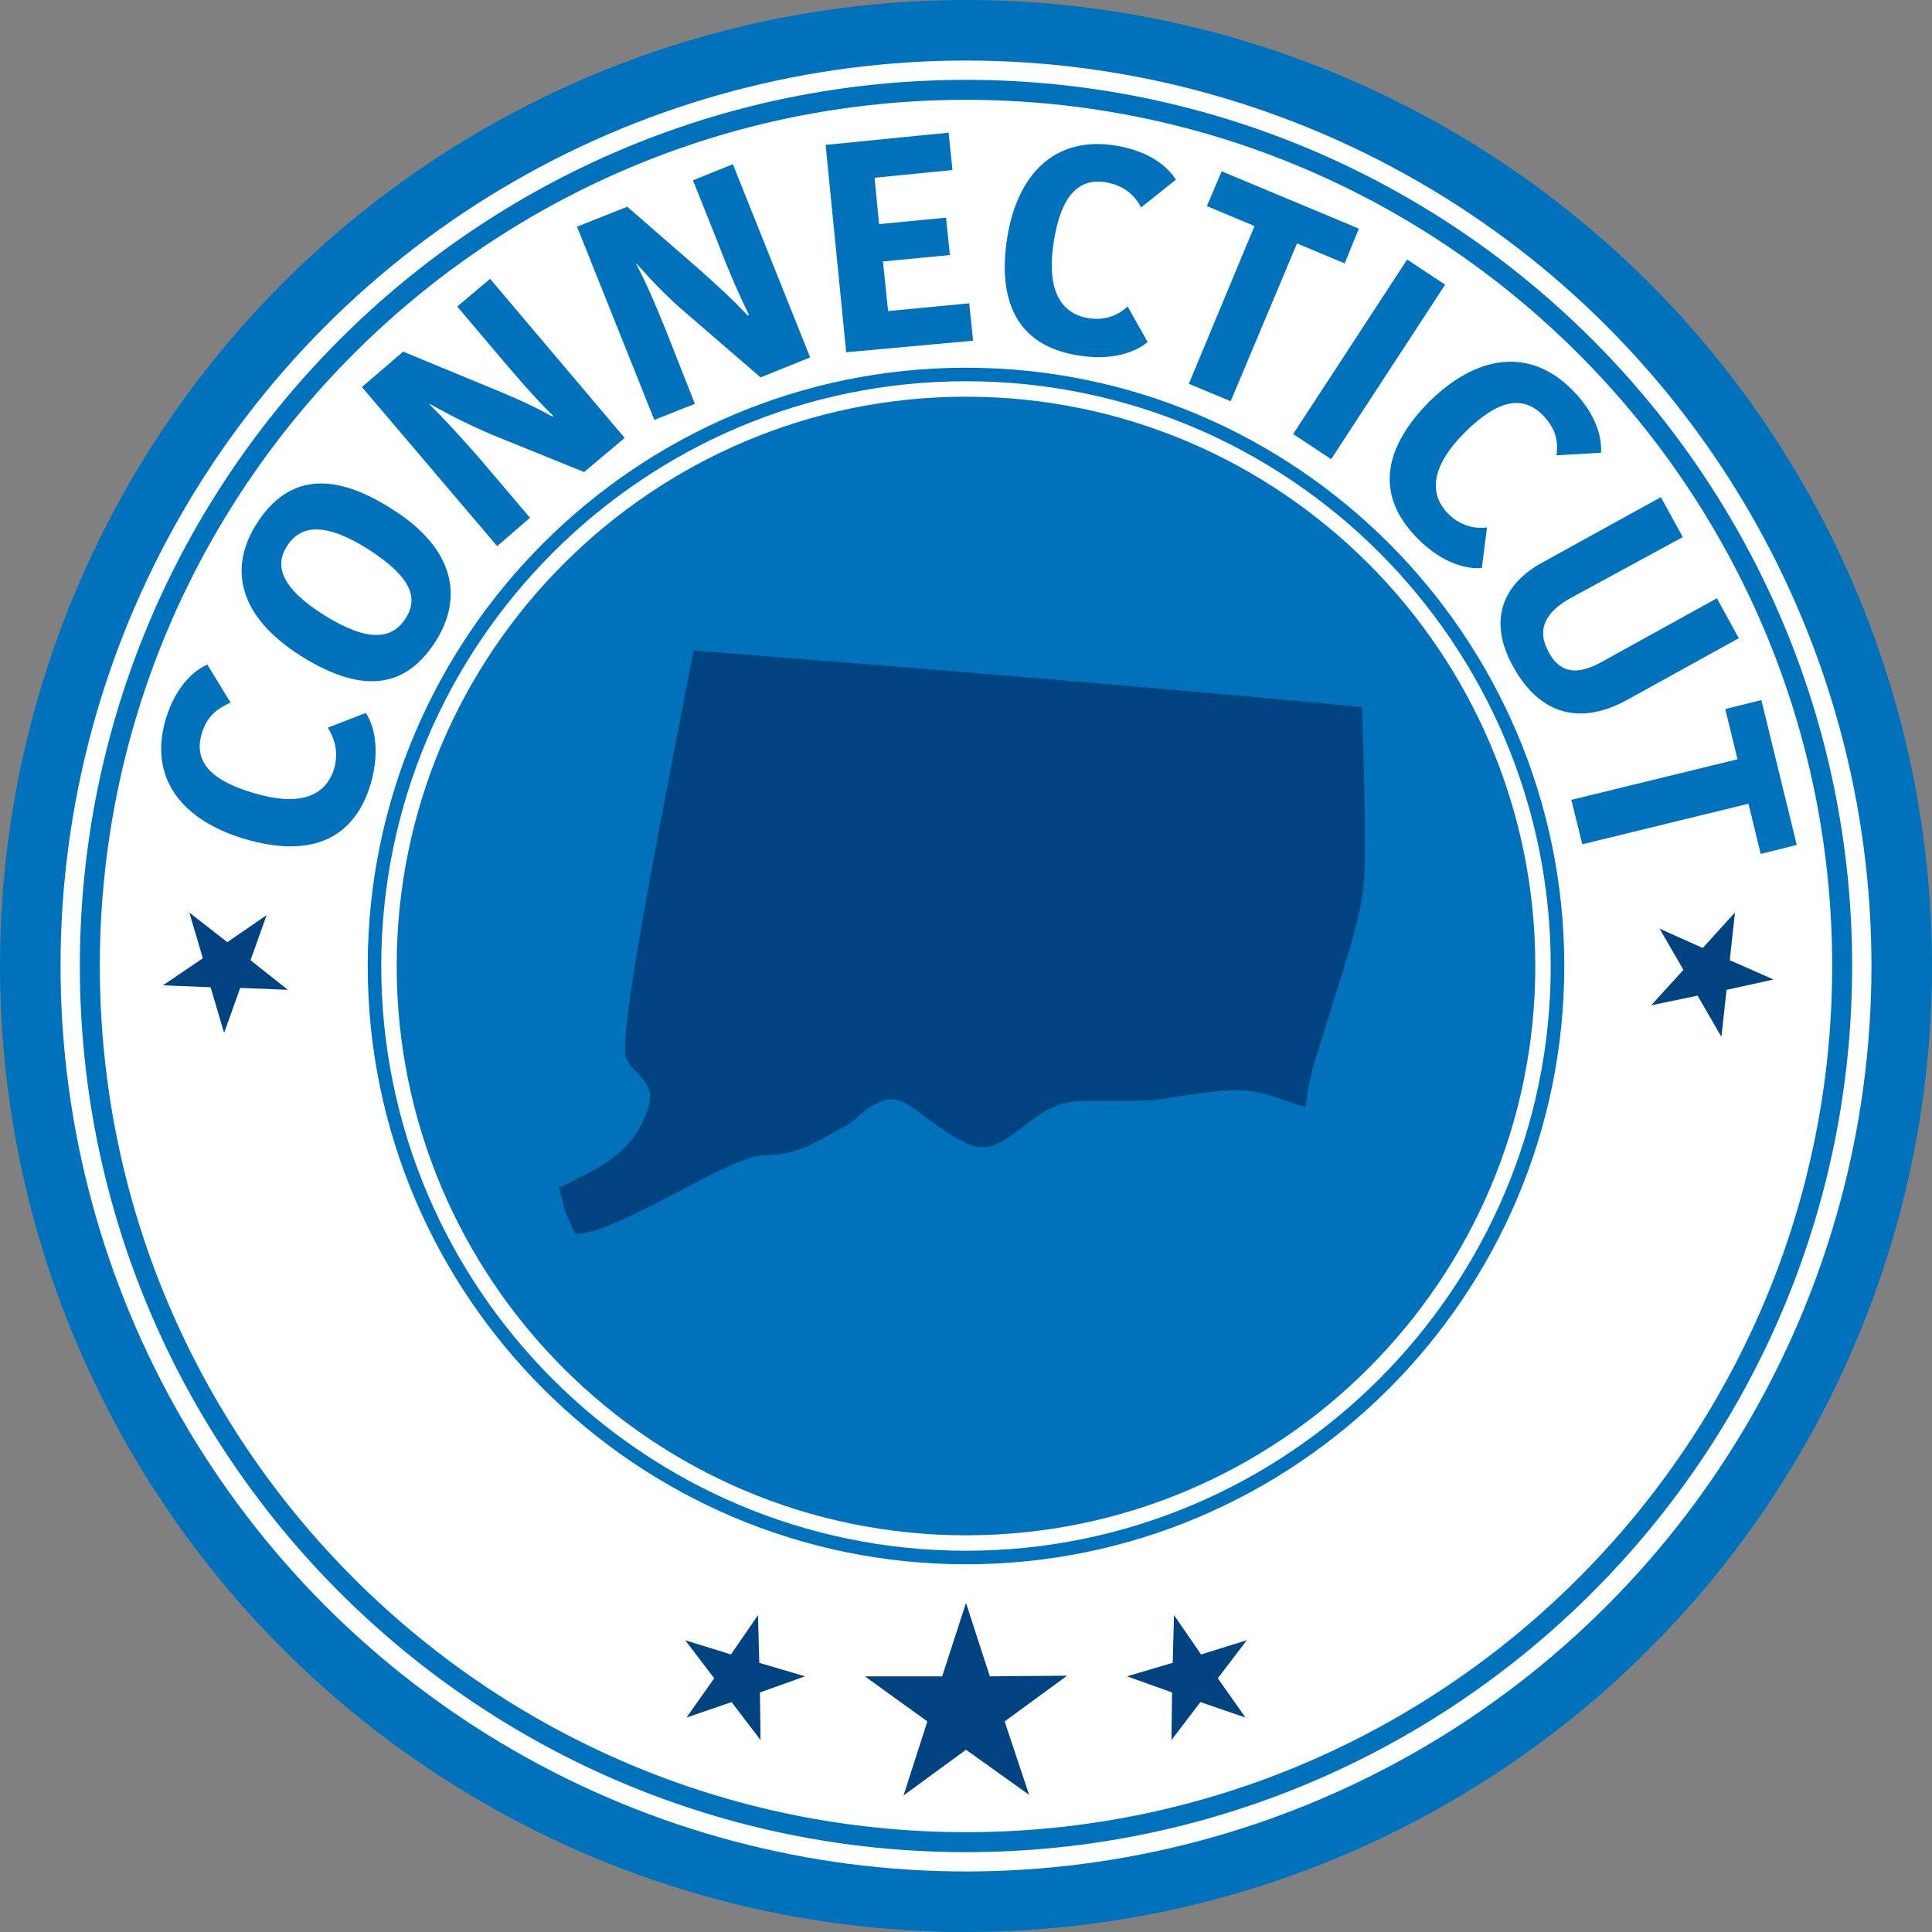
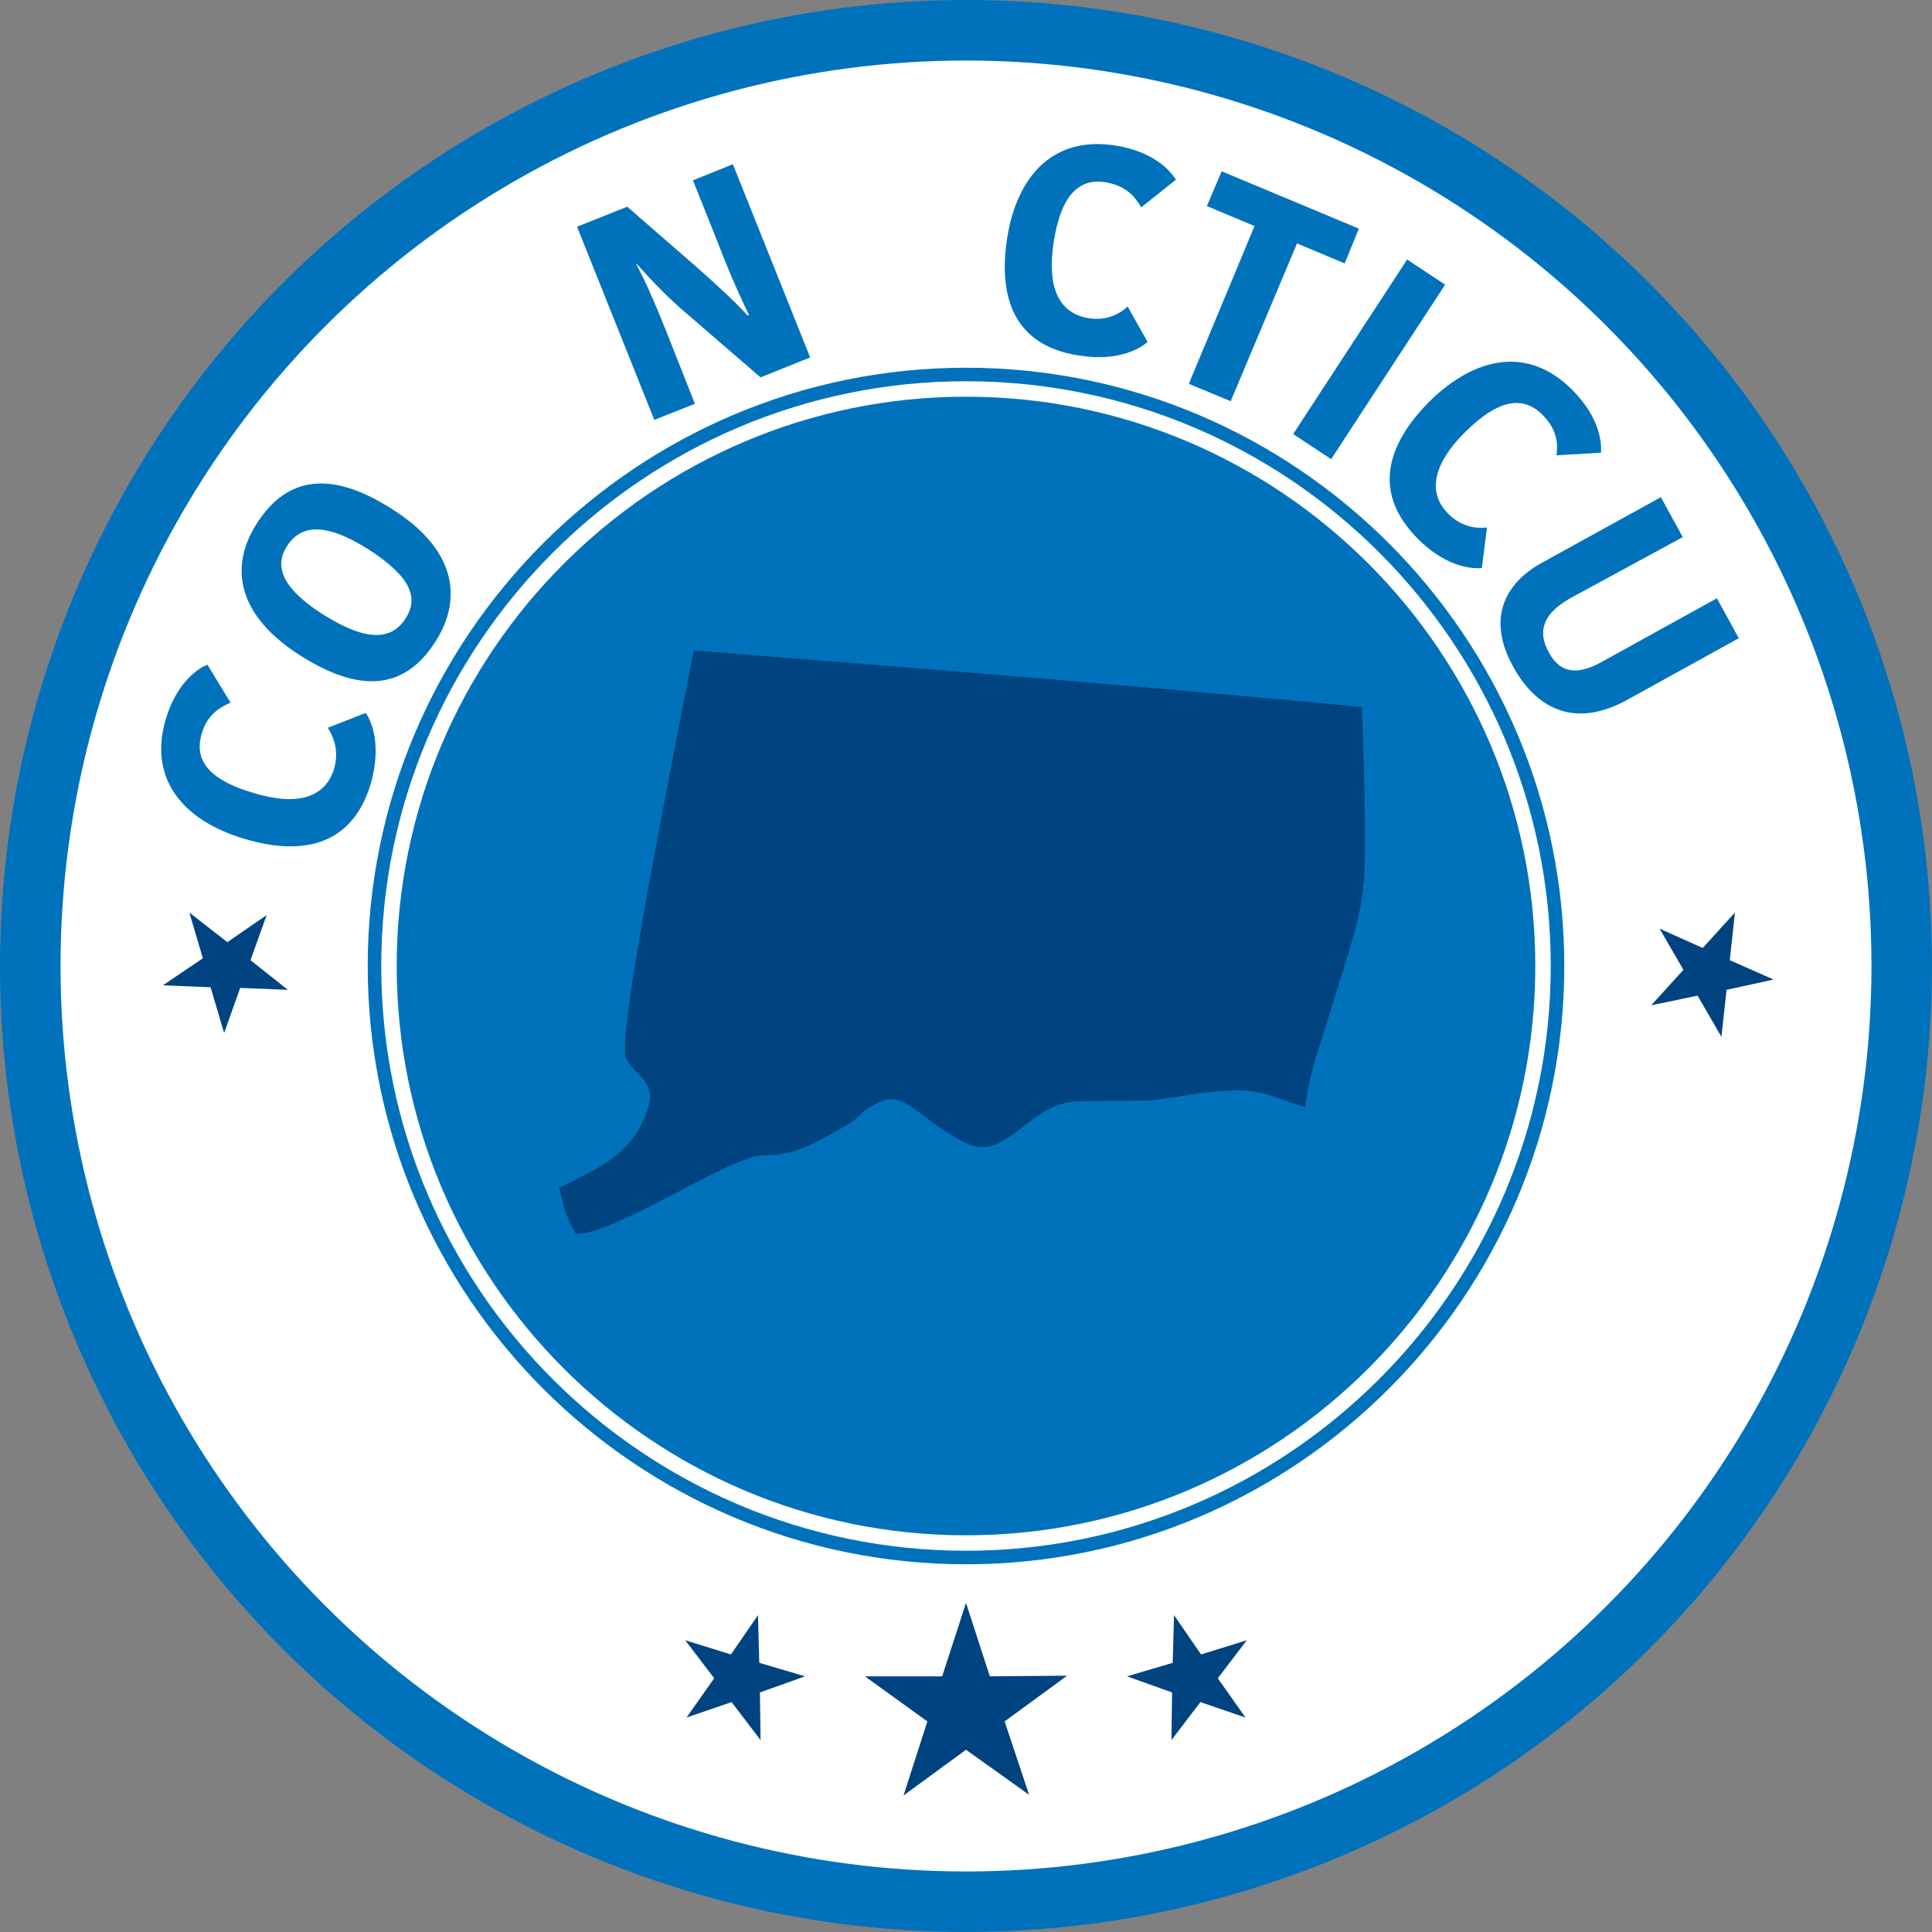
<svg xmlns="http://www.w3.org/2000/svg" version="1.1" id="Layer_1" x="0px" y="0px" viewBox="0 0 300 300" style="enable-background:new 0 0 300 300;" xml:space="preserve">
  <rect x="0" y="0" width="300" height="300" fill="#808080" stroke="none" />
  <style type="text/css">
	.st0{fill:#0072BC;}
	.st1{fill:#FFFFFF;}
	.st2{fill:#004381;}
	.st3{fill-rule:evenodd;clip-rule:evenodd;fill:#004381;}
</style>
  <g>
    <g>
      <circle class="st0" cx="150" cy="150" r="150" />
    </g>
  </g>
  <g>
    <g>
      <circle class="st1" cx="150" cy="150" r="140.6" />
    </g>
  </g>
  <g>
    <g>
-       <path class="st0" d="M150,287.6c-75.9,0-137.6-61.7-137.6-137.6C12.4,74.1,74.1,12.4,150,12.4S287.6,74.1,287.6,150    C287.6,225.9,225.9,287.6,150,287.6z M150,15.5C75.8,15.5,15.5,75.8,15.5,150c0,74.2,60.3,134.5,134.5,134.5    S284.5,224.2,284.5,150C284.5,75.8,224.2,15.5,150,15.5z" />
-     </g>
+       </g>
  </g>
  <g>
    <g>
      <circle class="st0" cx="150" cy="150" r="87.8" />
    </g>
    <g>
      <path class="st0" d="M150,238.4c-48.8,0-88.4-39.7-88.4-88.4s39.7-88.4,88.4-88.4c48.8,0,88.4,39.7,88.4,88.4    S198.8,238.4,150,238.4z M150,62.9c-48,0-87.1,39.1-87.1,87.1s39.1,87.1,87.1,87.1s87.1-39.1,87.1-87.1S198,62.9,150,62.9z" />
    </g>
  </g>
  <g>
    <path class="st0" d="M25.7,111.8c1.8-6.1,5.3-8.1,6.5-8.6l3.6,5.9c-1.5,0.7-3.6,1.7-4.5,4.9c-1.2,4.2,1.3,7.2,8.3,9.2   c6.4,1.9,10.9,0.8,12.3-3.9c0.8-2.9-0.2-5-1-6.3l5.9-2.3c1.2,1.8,2.3,5.5,0.8,10.9c-2.8,9.5-10.3,11.4-19.5,8.7   C28.2,127.4,23.1,120.8,25.7,111.8z" />
    <path class="st0" d="M67.7,99.5c-4.3,6.8-10.7,8.8-20.9,2.4c-10-6.3-11.2-13.8-7-20.5c4.3-6.8,10.8-8.9,21-2.4   C70.7,85.2,71.9,92.8,67.7,99.5z M63,96c2-3.1,0.9-6.4-5.8-10.7c-6.8-4.3-10.6-3.8-12.7-0.4c-1.8,2.9-1,6.3,5.8,10.6   C57.2,99.8,60.9,99.3,63,96z" />
-     <path class="st0" d="M66.7,62.8c2.3,2.3,4,4.1,7.7,8.3l7.9,9.3l-5.1,4.4L56.2,60.1l6.4-5.5l13.3,5.5c3.2,1.3,6.9,2.9,9.9,4.6   l0.1-0.1c-3.2-3.2-6.1-6.6-8.3-9.2l-6.6-7.8l5.1-4.3l20.9,24.7l-6.3,5.3l-14.3-5.8c-3.3-1.4-6.3-2.9-9.7-4.8L66.7,62.8z" />
    <path class="st0" d="M98.8,41c1.5,2.9,2.5,5.1,4.6,10.3l4.5,11.4l-6.3,2.5l-12-30l7.8-3.1l10.8,9.4c2.6,2.3,5.6,5,7.9,7.5l0.2-0.1   c-2-4.1-3.7-8.2-4.9-11.4l-3.8-9.5l6.2-2.5l12,30l-7.7,3.1l-11.7-10.1c-2.7-2.3-5.1-4.8-7.6-7.6L98.8,41z" />
-     <path class="st0" d="M131.4,54.7l-3.2-32.2l19.1-1.9l0.6,5.8l-12.1,1.2l0.7,7.2l10.4-1l0.6,5.8l-10.4,1l0.8,7.7l12.6-1.2l0.6,5.8   L131.4,54.7z" />
    <path class="st0" d="M173.2,22.6c6.3,1,8.7,4.2,9.4,5.3l-5.4,4.3c-0.8-1.4-2.1-3.3-5.5-3.9c-4.3-0.7-7,2.2-8.1,9.4   c-1,6.6,0.6,10.9,5.4,11.7c3,0.5,5-0.8,6.1-1.8l3.1,5.5c-1.6,1.4-5.2,3-10.7,2.1c-9.8-1.5-12.6-8.7-11.1-18.3   C158,27,163.8,21.1,173.2,22.6z" />
    <path class="st0" d="M194.8,35.1l-7.4-3.1l2.3-5.4l21.3,8.9l-2.2,5.4l-7.4-3.1l-10.3,24.5l-6.5-2.7L194.8,35.1z" />
    <path class="st0" d="M218.5,40.3l5.9,3.9l-17.7,27.1l-5.9-3.9L218.5,40.3z" />
    <path class="st0" d="M244.1,60.5c4.5,4.5,4.6,8.5,4.5,9.8l-6.9,0.4c0.2-1.7,0.2-3.9-2.2-6.3c-3.1-3.1-7-2.3-12.1,2.8   c-4.7,4.7-5.9,9.2-2.5,12.6c2.1,2.1,4.5,2.3,6,2.1l-0.8,6.3c-2.2,0.2-6-0.6-9.9-4.5c-7-7-5.1-14.4,1.7-21.3   C229.2,55.2,237.4,53.8,244.1,60.5z" />
    <path class="st0" d="M248.5,102.9l18.1-10l3.4,6.2l-17.2,9.5c-8.6,4.8-14.5,1.1-17.9-5.2c-4-7.3-1.3-12.8,4.5-16l18.5-10.2l3.4,6.2   L244,92.8c-4,2.2-5.5,4.9-3.5,8.5C242.1,104.3,244.6,105,248.5,102.9z" />
-     <path class="st0" d="M269.8,117.9l-1.9-7.8l5.6-1.4l5.5,22.5l-5.6,1.4l-1.9-7.8l-25.8,6.3l-1.7-6.9L269.8,117.9z" />
  </g>
  <g>
    <g>
      <path class="st0" d="M150,242.9c-51.2,0-92.9-41.7-92.9-92.9S98.8,57.1,150,57.1s92.9,41.7,92.9,92.9S201.2,242.9,150,242.9z     M150,59.2c-50.1,0-90.8,40.8-90.8,90.8c0,50.1,40.8,90.8,90.8,90.8s90.8-40.8,90.8-90.8C240.8,99.9,200.1,59.2,150,59.2z" />
    </g>
  </g>
  <g>
    <polygon class="st2" points="269.4,141.7 268.6,149.1 275.4,152.1 268.1,153.7 267.3,161 263.6,154.6 256.4,156.1 261.4,150.6    257.7,144.2 264.4,147.2  " />
  </g>
  <g>
    <polygon class="st2" points="41.4,142.1 38.9,149.1 44.7,153.7 37.3,153.4 34.8,160.4 32.7,153.3 25.3,153 31.5,148.8 29.4,141.7    35.3,146.3  " />
  </g>
  <g>
    <g>
      <polygon class="st2" points="193.6,254.7 189.1,260.6 193.4,266.7 186.4,264.3 181.9,270.2 182,262.8 175,260.3 182.1,258.2     182.3,250.8 186.5,256.9   " />
    </g>
    <g>
      <polygon class="st2" points="106.4,254.7 110.9,260.6 106.6,266.7 113.6,264.3 118.1,270.2 118,262.8 125,260.3 117.9,258.2     117.7,250.8 113.5,256.9   " />
    </g>
    <g>
      <polygon class="st2" points="150,248.9 153.7,260.3 165.7,260.2 156,267.3 159.8,278.7 150,271.7 140.3,278.8 144,267.3     134.3,260.3 146.3,260.3   " />
    </g>
  </g>
  <g>
    <path class="st3" d="M202.7,171.9c-3.5-0.9-6.2-2.6-10.5-2.6c-6.4,0.1-11.7,1.7-15,1.6c-3.1,0.1-1.2,0-9.4,0.1   c-8.3-0.1-11.5,10.2-18.4,6.2c-7.1-3.8-8.9-7.8-12.7-6.1c-3.7,1.6-2.2,2.1-6.6,4.4c-4.3,2.4-6.9,3.9-11.6,3.9   c-4.7-0.1-22.2,11.8-28.7,12.2l-0.4,0c-0.8-1.5-1.7-3.2-2-4.9c-0.4-1.5-0.6-2.3-0.6-2.3c0-0.1,0.5-0.1,1.4-0.6l1.2-0.6l0-0.1   c3.7-1.7,7.9-4,10.2-8.5l0,0c2.3-4.8,1.4-5.9-0.9-8.3c-0.4-0.4-1-0.9-1.5-2.1c-1.2-2.9,4.6-32.8,8.7-53.9l1.7-8.7l0.1-0.6   c13.9,1.1,69,5.4,103.8,8.8c0.2,6.5,0.7,21.7,0.3,26.9c-0.5,5.6-1.9,9.7-4.9,19.3l0,0l-1.7,5.5C203.7,165.8,203,169.2,202.7,171.9   L202.7,171.9z" />
  </g>
</svg>